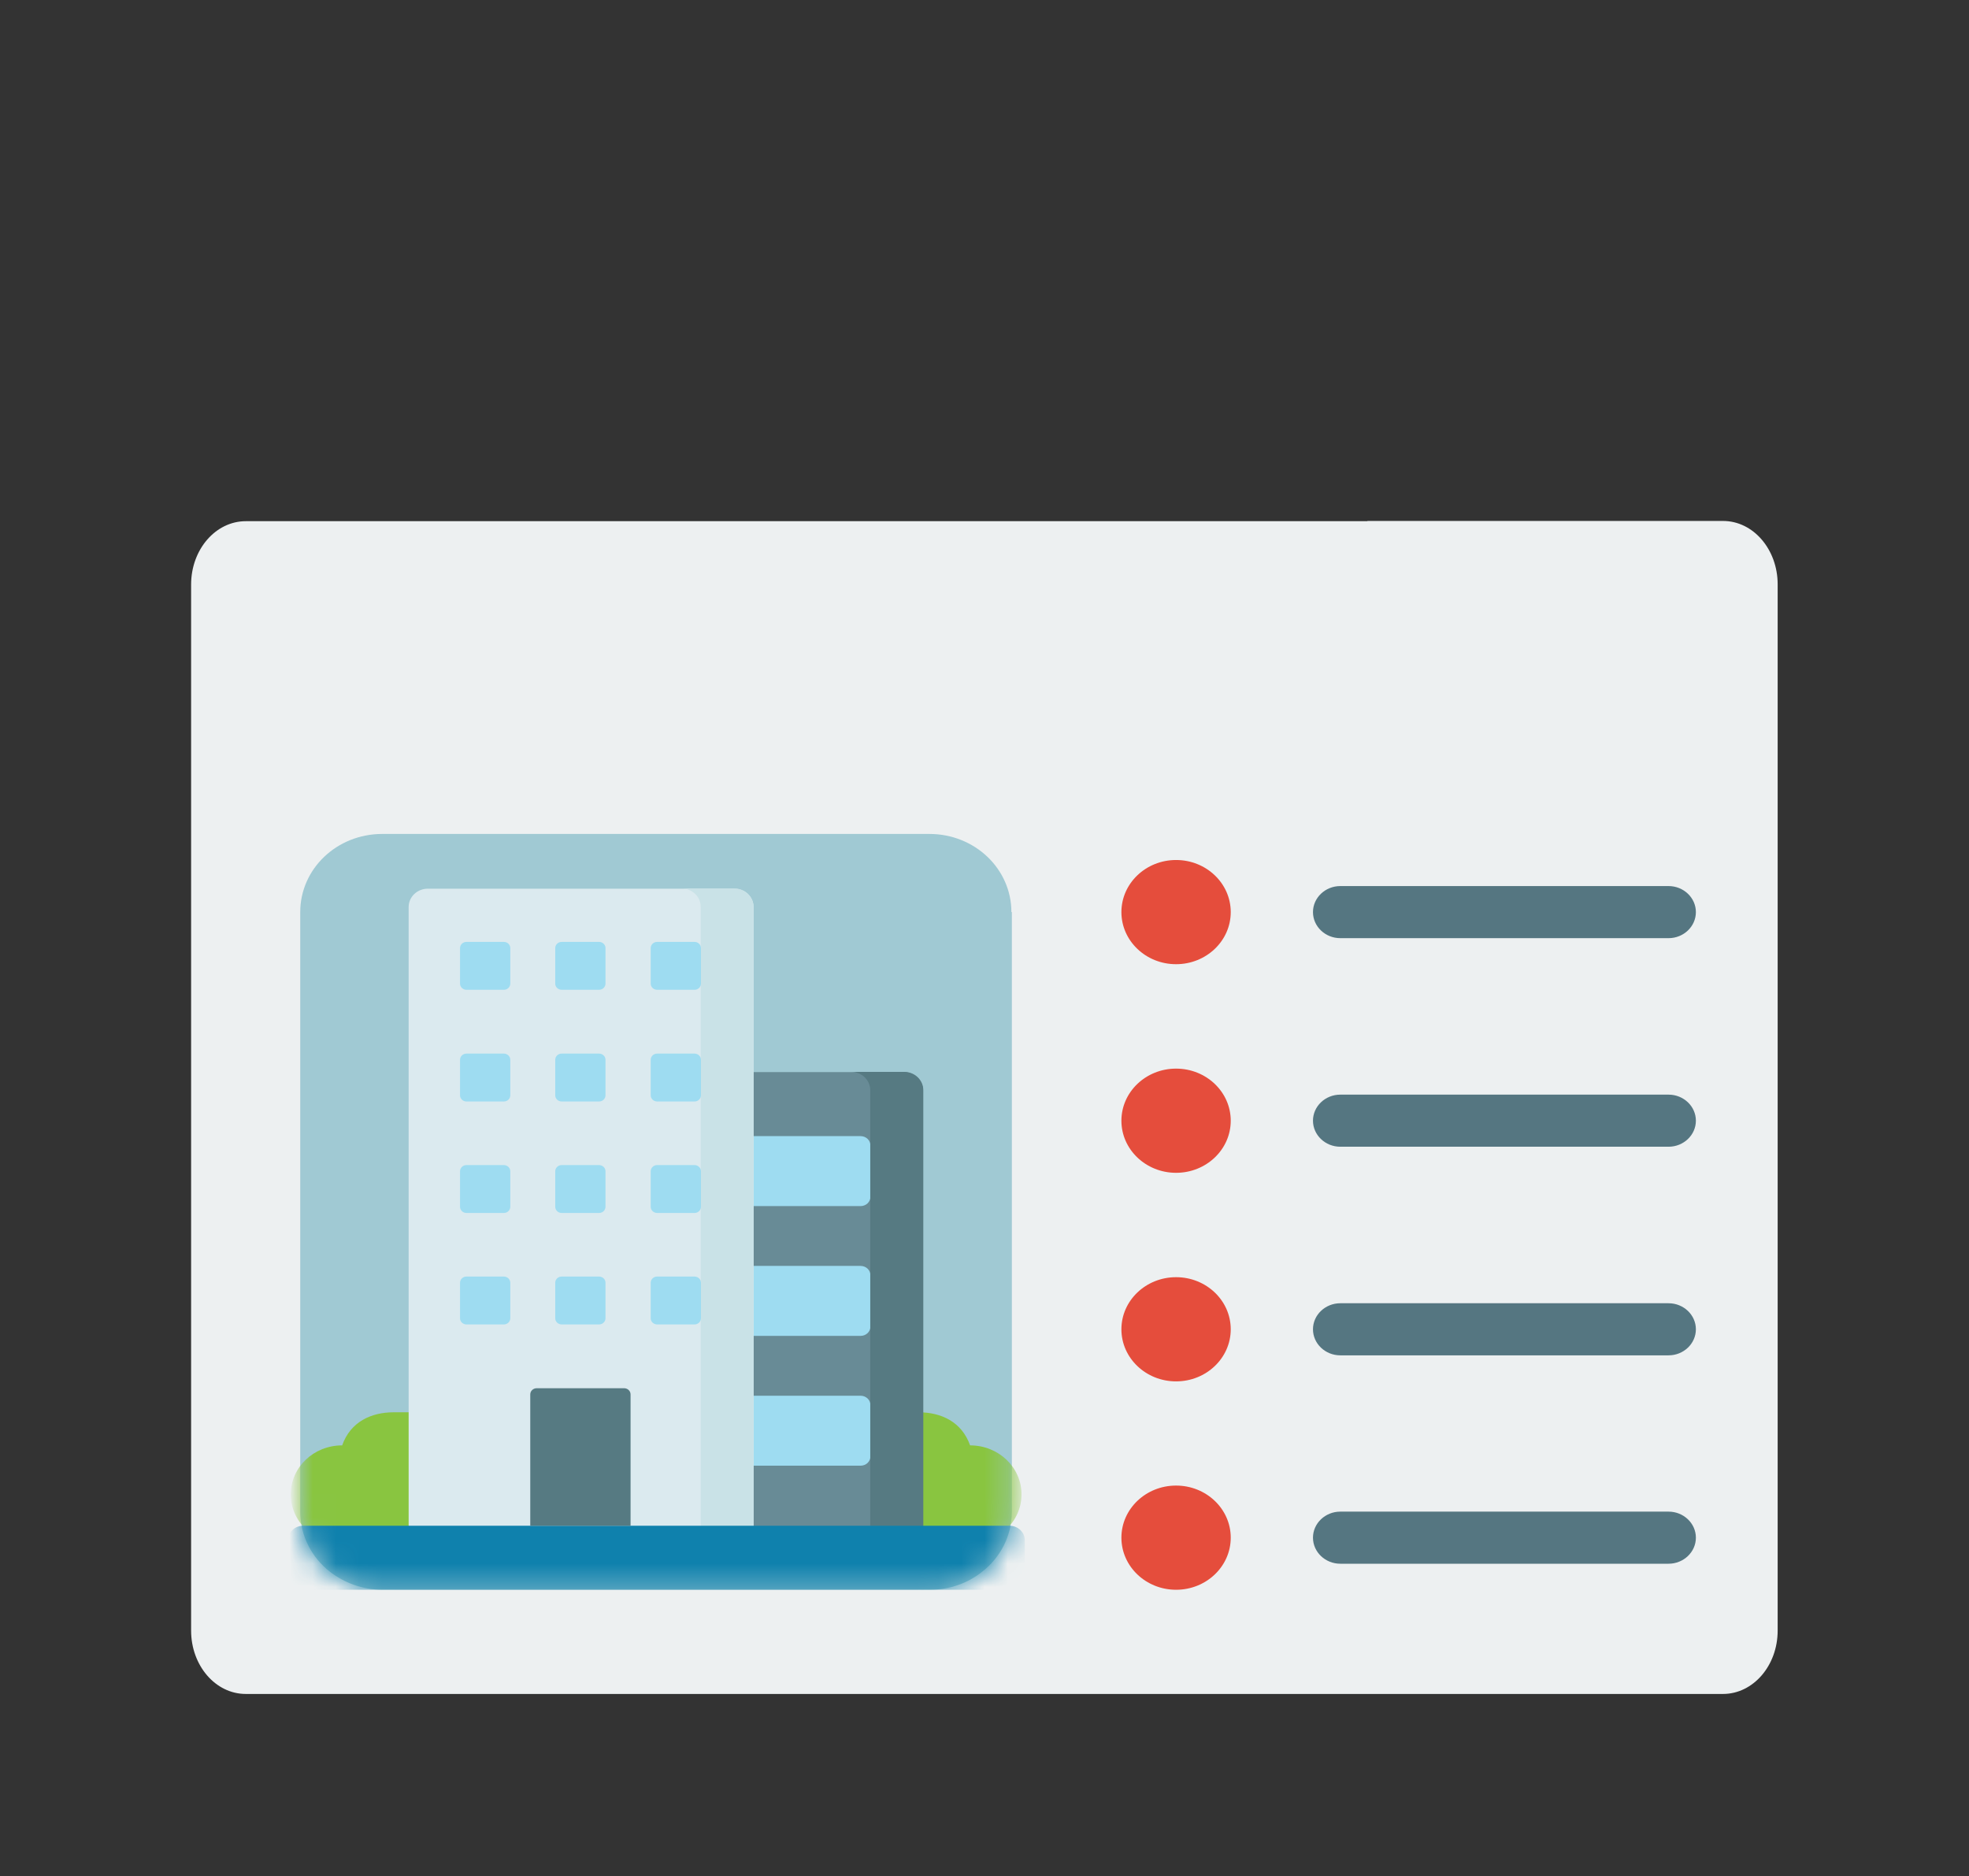
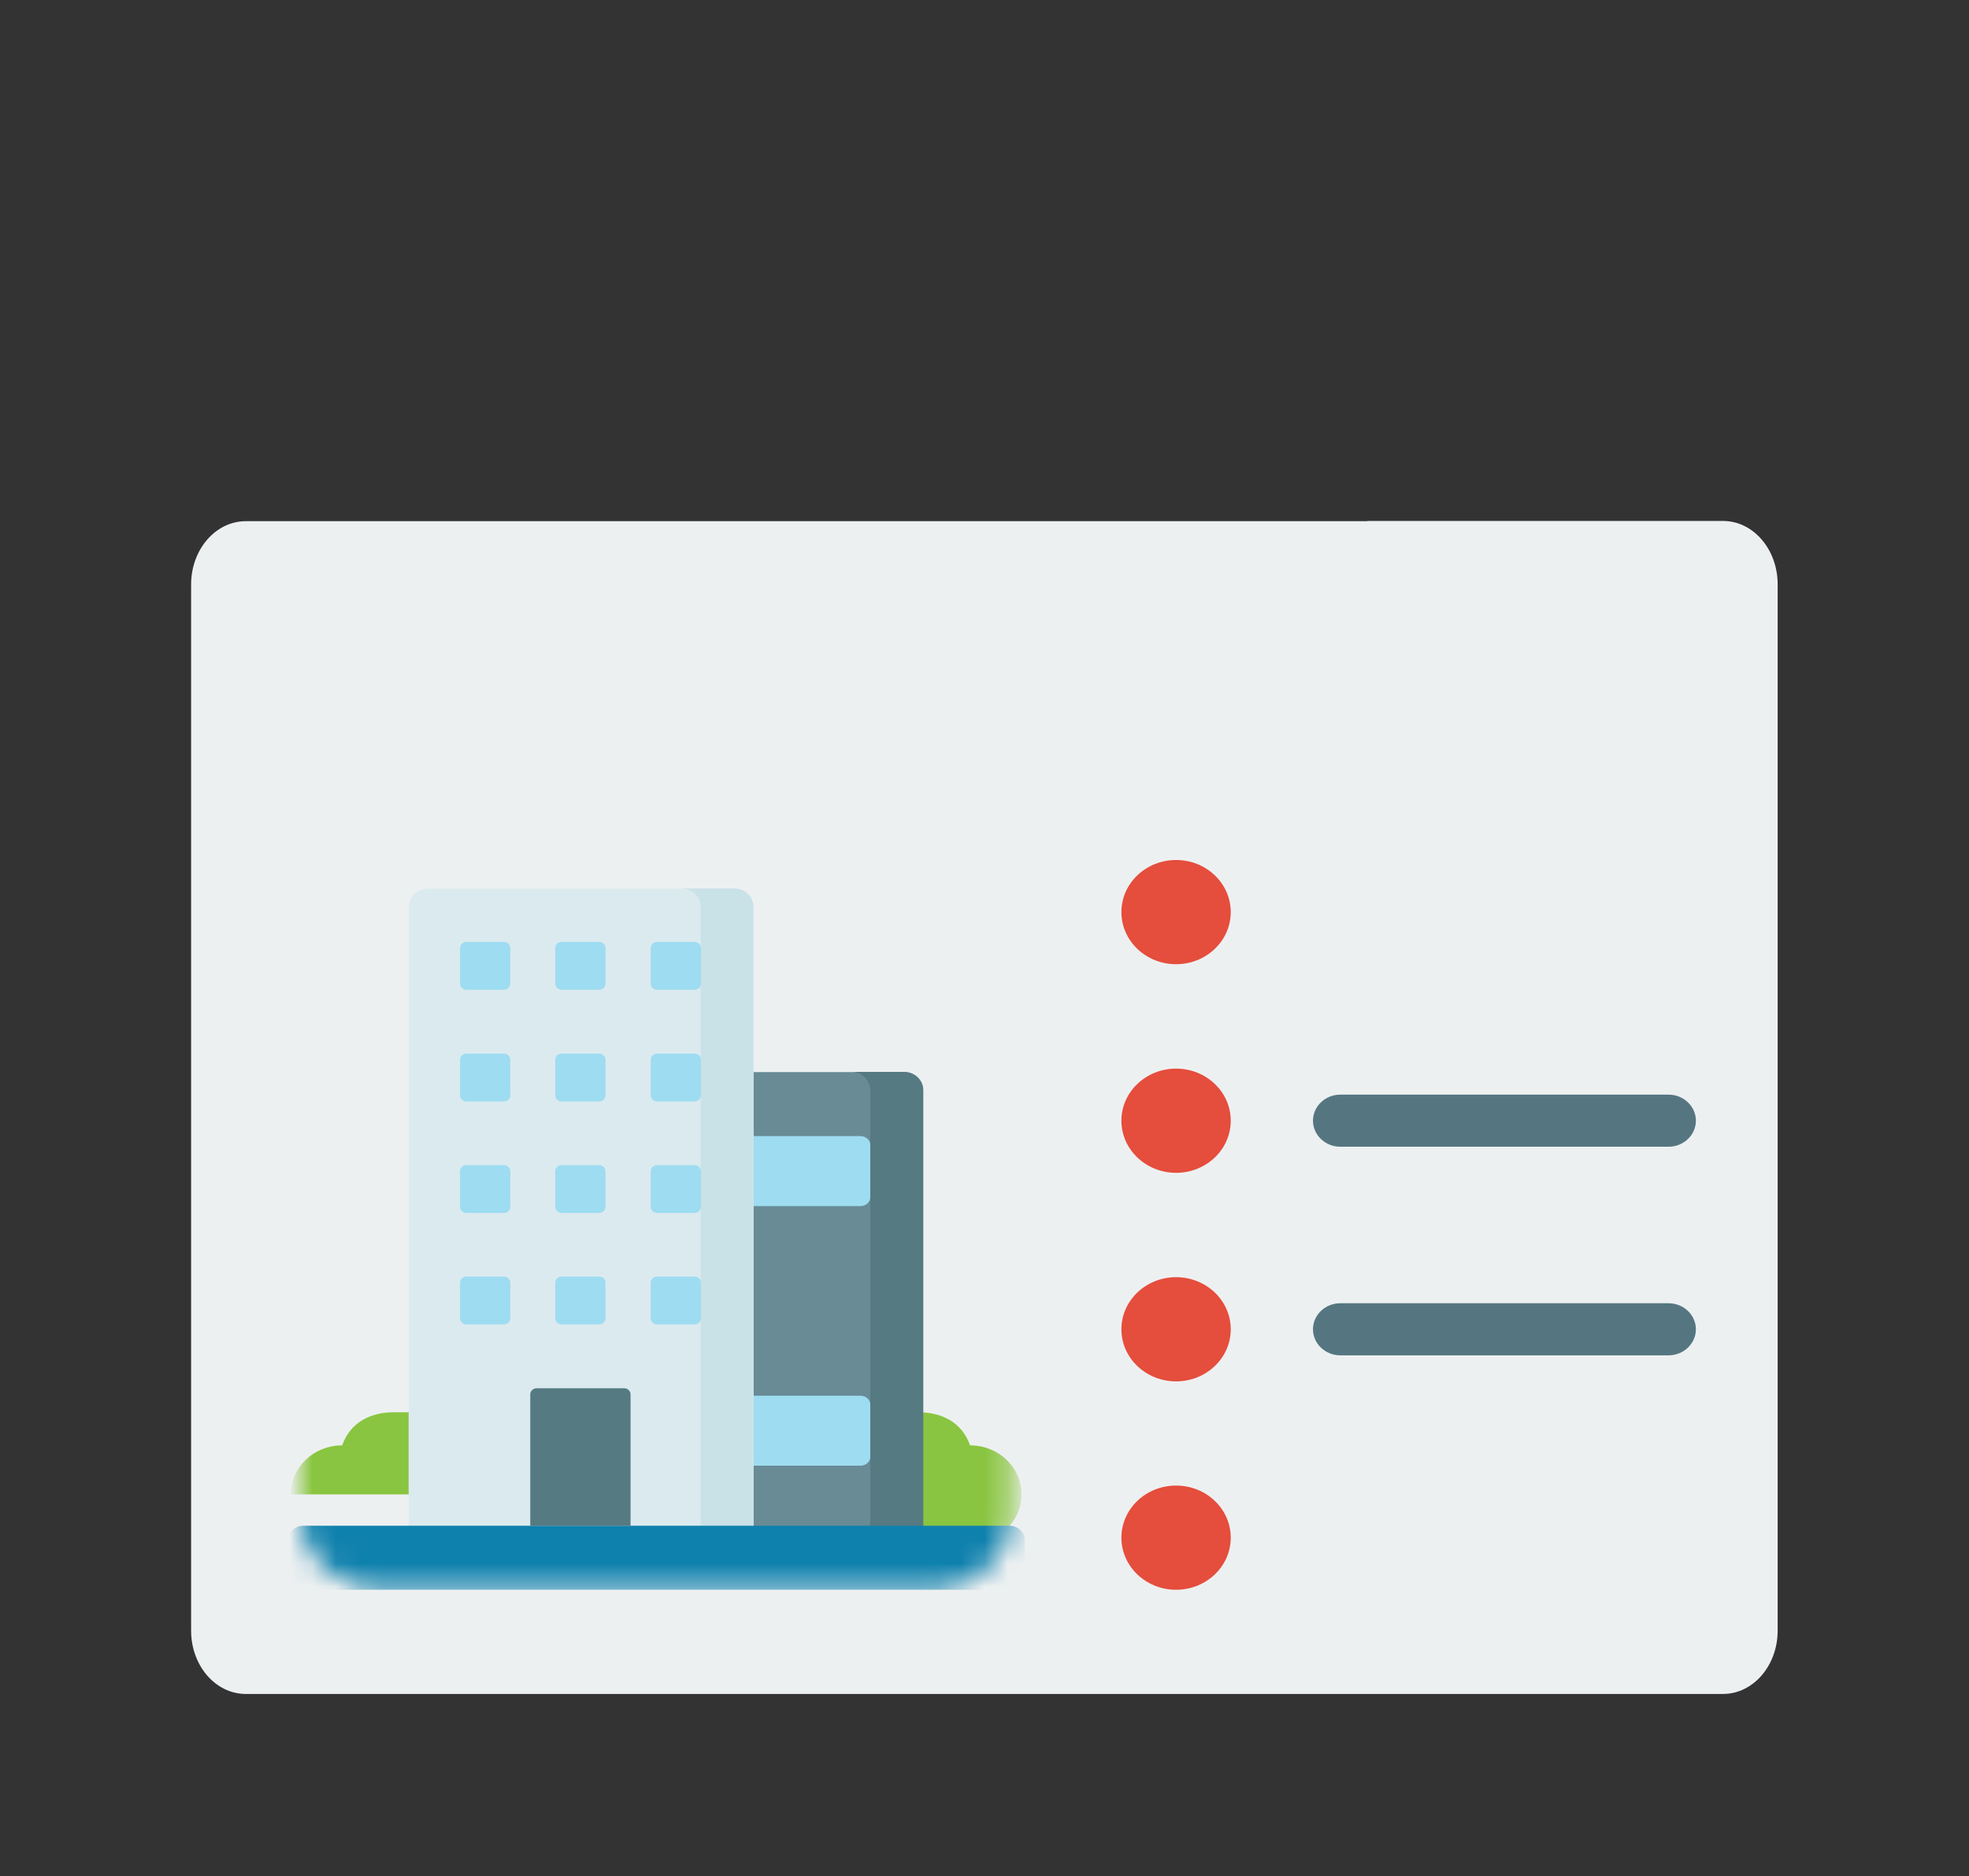
<svg xmlns="http://www.w3.org/2000/svg" width="85" height="81" viewBox="0 0 85 81" fill="none">
  <rect x="0" y="0" width="85" height="81" fill="#333333" stroke="none" />
  <path d="M59.03 22.49H74.38C75.69 22.49 76.74 23.72 76.74 25.225V70.395C76.74 71.91 75.68 73.129 74.38 73.129H10.61C9.3 73.129 8.25 71.9 8.25 70.395V25.235C8.25 23.72 9.31 22.5 10.61 22.5H59.03V22.49Z" fill="#EDF0F1" />
-   <path d="M43.681 39.375V65.257C43.681 66.305 43.181 67.249 42.391 67.859C41.781 68.345 41.001 68.631 40.131 68.631H16.511C15.651 68.631 14.871 68.335 14.251 67.859C13.461 67.249 12.961 66.305 12.961 65.257V39.375C12.961 37.508 14.541 36.002 16.501 36.002H40.121C42.081 36.002 43.661 37.508 43.661 39.375H43.681Z" fill="#A0C9D3" />
  <path d="M50.77 41.625C52.074 41.625 53.13 40.618 53.13 39.376C53.13 38.134 52.074 37.127 50.77 37.127C49.467 37.127 48.41 38.134 48.41 39.376C48.41 40.618 49.467 41.625 50.77 41.625Z" fill="#E54D3C" />
-   <path d="M72.03 40.501H57.86C57.21 40.501 56.68 39.996 56.68 39.376C56.68 38.757 57.21 38.252 57.86 38.252H72.03C72.68 38.252 73.21 38.757 73.21 39.376C73.21 39.996 72.68 40.501 72.03 40.501Z" fill="#557681" />
  <path d="M50.77 50.631C52.074 50.631 53.13 49.624 53.13 48.382C53.13 47.14 52.074 46.133 50.77 46.133C49.467 46.133 48.41 47.14 48.41 48.382C48.41 49.624 49.467 50.631 50.77 50.631Z" fill="#E54D3C" />
  <path d="M72.03 49.505H57.86C57.21 49.505 56.68 49 56.68 48.38C56.68 47.761 57.21 47.256 57.86 47.256H72.03C72.68 47.256 73.21 47.761 73.21 48.38C73.21 49 72.68 49.505 72.03 49.505Z" fill="#557681" />
  <path d="M50.77 59.635C52.074 59.635 53.13 58.628 53.13 57.386C53.13 56.144 52.074 55.137 50.77 55.137C49.467 55.137 48.41 56.144 48.41 57.386C48.41 58.628 49.467 59.635 50.77 59.635Z" fill="#E54D3C" />
  <path d="M72.03 58.511H57.86C57.21 58.511 56.68 58.006 56.68 57.386C56.68 56.767 57.21 56.262 57.86 56.262H72.03C72.68 56.262 73.21 56.767 73.21 57.386C73.21 58.006 72.68 58.511 72.03 58.511Z" fill="#557681" />
  <path d="M50.77 68.631C52.074 68.631 53.13 67.624 53.13 66.382C53.13 65.14 52.074 64.133 50.77 64.133C49.467 64.133 48.41 65.14 48.41 66.382C48.41 67.624 49.467 68.631 50.77 68.631Z" fill="#E54D3C" />
-   <path d="M72.03 67.507H57.86C57.21 67.507 56.68 67.002 56.68 66.382C56.68 65.763 57.21 65.258 57.86 65.258H72.03C72.68 65.258 73.21 65.763 73.21 66.382C73.21 67.002 72.68 67.507 72.03 67.507Z" fill="#557681" />
  <mask id="mask0_1105_40717" style="mask-type:luminance" maskUnits="userSpaceOnUse" x="12" y="36" width="32" height="33">
    <path d="M43.681 39.375V65.257C43.681 66.305 43.181 67.249 42.391 67.859C41.781 68.345 41.001 68.631 40.131 68.631H16.511C15.651 68.631 14.871 68.335 14.251 67.859C13.461 67.249 12.961 66.305 12.961 65.257V39.375C12.961 37.508 14.541 36.002 16.501 36.002H40.121C42.081 36.002 43.661 37.508 43.661 39.375H43.681Z" fill="white" />
  </mask>
  <g mask="url(#mask0_1105_40717)">
-     <path d="M17.981 60.969C17.671 60.969 17.351 60.969 17.001 60.969C16.021 60.969 15.131 61.379 14.771 62.398C13.541 62.398 12.551 63.342 12.551 64.514C12.551 65.686 13.541 66.629 14.771 66.629H17.981V60.969Z" fill="#89C540" />
+     <path d="M17.981 60.969C17.671 60.969 17.351 60.969 17.001 60.969C16.021 60.969 15.131 61.379 14.771 62.398C13.541 62.398 12.551 63.342 12.551 64.514H17.981V60.969Z" fill="#89C540" />
    <path d="M38.668 60.969C38.978 60.969 39.298 60.969 39.648 60.969C40.628 60.969 41.518 61.379 41.878 62.398C43.108 62.398 44.098 63.342 44.098 64.514C44.098 65.686 43.108 66.629 41.878 66.629H38.668V60.969Z" fill="#89C540" />
    <path d="M39.858 66.524H25.078V47.074C25.078 46.636 25.448 46.283 25.908 46.283H39.018C39.478 46.283 39.848 46.636 39.848 47.074V66.524H39.858Z" fill="#688B96" />
    <path d="M37.148 52.068H32.008V49.047H37.148C37.388 49.047 37.578 49.228 37.578 49.457V51.658C37.578 51.887 37.388 52.068 37.148 52.068Z" fill="#9EDCF1" />
-     <path d="M37.148 57.671H32.008V54.65H37.148C37.388 54.65 37.578 54.831 37.578 55.06V57.261C37.578 57.49 37.388 57.671 37.148 57.671Z" fill="#9EDCF1" />
    <path d="M37.148 63.275H32.008V60.254H37.148C37.388 60.254 37.578 60.435 37.578 60.664V62.865C37.578 63.094 37.388 63.275 37.148 63.275Z" fill="#9EDCF1" />
    <path d="M39.028 46.273H36.738C37.198 46.273 37.568 46.626 37.568 47.064V66.514H39.858V47.064C39.858 46.626 39.488 46.273 39.028 46.273Z" fill="#567A82" />
    <path d="M32.541 66.525H17.641V39.156C17.641 38.718 18.011 38.365 18.471 38.365H31.701C32.161 38.365 32.531 38.718 32.531 39.156V66.525H32.541Z" fill="#DBEAEF" />
    <path d="M31.698 38.355H29.418C29.878 38.355 30.248 38.708 30.248 39.146V66.515H32.528V39.146C32.528 38.708 32.158 38.355 31.698 38.355Z" fill="#C9E2E7" />
    <path d="M43.57 65.867H13.09C12.72 65.867 12.43 66.153 12.43 66.496V68.002C12.43 68.354 12.73 68.631 13.09 68.631H43.58C43.95 68.631 44.24 68.345 44.24 68.002V66.496C44.24 66.144 43.94 65.867 43.58 65.867H43.57Z" fill="#0F81AD" />
    <path d="M26.941 59.93H23.171C23.021 59.93 22.891 60.044 22.891 60.197V65.867H27.221V60.197C27.221 60.054 27.101 59.93 26.941 59.93Z" fill="#567A82" />
    <path d="M25.859 42.73H24.249C24.099 42.73 23.969 42.616 23.969 42.463V40.929C23.969 40.786 24.089 40.662 24.249 40.662H25.859C26.009 40.662 26.139 40.776 26.139 40.929V42.463C26.139 42.606 26.019 42.73 25.859 42.73Z" fill="#9EDCF1" />
    <path d="M29.98 42.73H28.37C28.22 42.73 28.09 42.616 28.09 42.463V40.929C28.09 40.786 28.21 40.662 28.37 40.662H29.98C30.13 40.662 30.26 40.776 30.26 40.929V42.463C30.26 42.606 30.14 42.73 29.98 42.73Z" fill="#9EDCF1" />
    <path d="M25.859 47.552H24.249C24.099 47.552 23.969 47.438 23.969 47.285V45.751C23.969 45.608 24.089 45.484 24.249 45.484H25.859C26.009 45.484 26.139 45.599 26.139 45.751V47.285C26.139 47.428 26.019 47.552 25.859 47.552Z" fill="#9EDCF1" />
    <path d="M29.98 47.552H28.37C28.22 47.552 28.09 47.438 28.09 47.285V45.751C28.09 45.608 28.21 45.484 28.37 45.484H29.98C30.13 45.484 30.26 45.599 30.26 45.751V47.285C30.26 47.428 30.14 47.552 29.98 47.552Z" fill="#9EDCF1" />
    <path d="M25.859 52.365H24.249C24.099 52.365 23.969 52.25 23.969 52.098V50.564C23.969 50.421 24.089 50.297 24.249 50.297H25.859C26.009 50.297 26.139 50.411 26.139 50.564V52.098C26.139 52.241 26.019 52.365 25.859 52.365Z" fill="#9EDCF1" />
    <path d="M29.98 52.365H28.37C28.22 52.365 28.09 52.25 28.09 52.098V50.564C28.09 50.421 28.21 50.297 28.37 50.297H29.98C30.13 50.297 30.26 50.411 30.26 50.564V52.098C30.26 52.241 30.14 52.365 29.98 52.365Z" fill="#9EDCF1" />
    <path d="M25.859 57.177H24.249C24.099 57.177 23.969 57.063 23.969 56.91V55.376C23.969 55.233 24.089 55.109 24.249 55.109H25.859C26.009 55.109 26.139 55.224 26.139 55.376V56.91C26.139 57.053 26.019 57.177 25.859 57.177Z" fill="#9EDCF1" />
    <path d="M29.98 57.177H28.37C28.22 57.177 28.09 57.063 28.09 56.91V55.376C28.09 55.233 28.21 55.109 28.37 55.109H29.98C30.13 55.109 30.26 55.224 30.26 55.376V56.91C30.26 57.053 30.14 57.177 29.98 57.177Z" fill="#9EDCF1" />
    <path d="M21.749 42.73H20.139C19.989 42.73 19.859 42.616 19.859 42.463V40.929C19.859 40.786 19.979 40.662 20.139 40.662H21.749C21.899 40.662 22.029 40.776 22.029 40.929V42.463C22.029 42.606 21.909 42.73 21.749 42.73Z" fill="#9EDCF1" />
    <path d="M21.749 47.552H20.139C19.989 47.552 19.859 47.438 19.859 47.285V45.751C19.859 45.608 19.979 45.484 20.139 45.484H21.749C21.899 45.484 22.029 45.599 22.029 45.751V47.285C22.029 47.428 21.909 47.552 21.749 47.552Z" fill="#9EDCF1" />
    <path d="M21.749 52.365H20.139C19.989 52.365 19.859 52.25 19.859 52.098V50.564C19.859 50.421 19.979 50.297 20.139 50.297H21.749C21.899 50.297 22.029 50.411 22.029 50.564V52.098C22.029 52.241 21.909 52.365 21.749 52.365Z" fill="#9EDCF1" />
    <path d="M21.749 57.177H20.139C19.989 57.177 19.859 57.063 19.859 56.91V55.376C19.859 55.233 19.979 55.109 20.139 55.109H21.749C21.899 55.109 22.029 55.224 22.029 55.376V56.91C22.029 57.053 21.909 57.177 21.749 57.177Z" fill="#9EDCF1" />
  </g>
</svg>